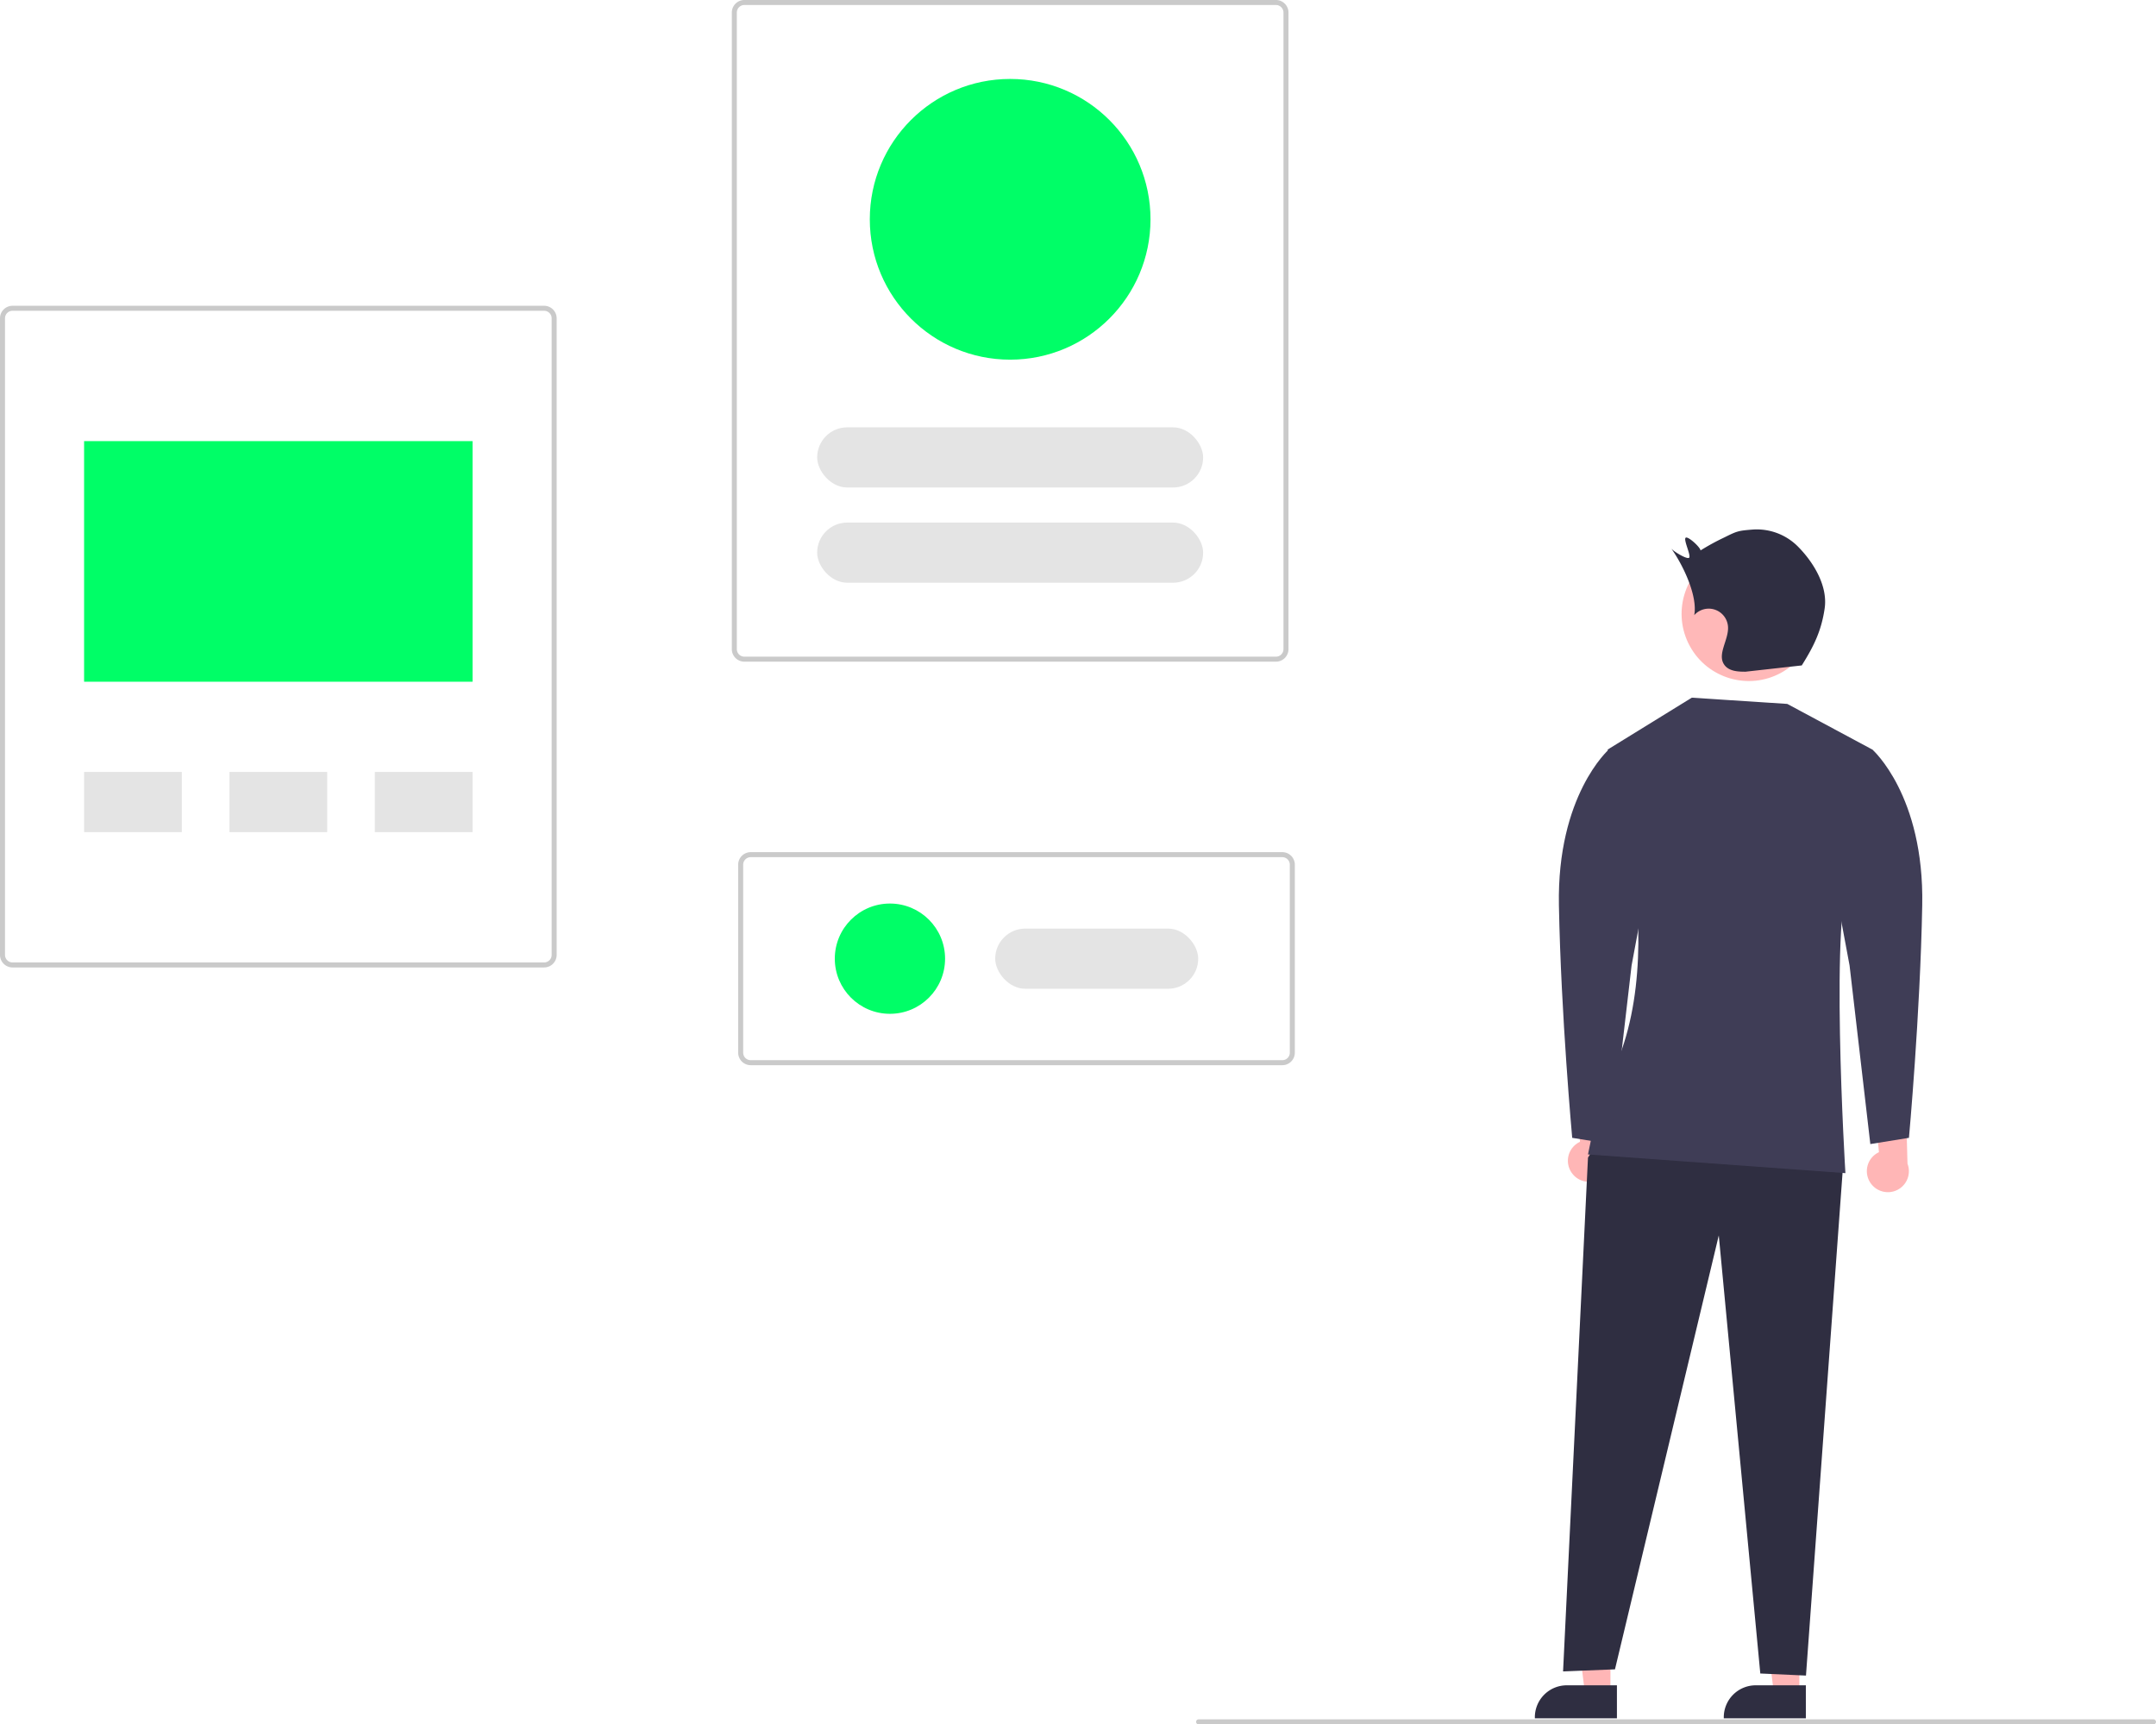
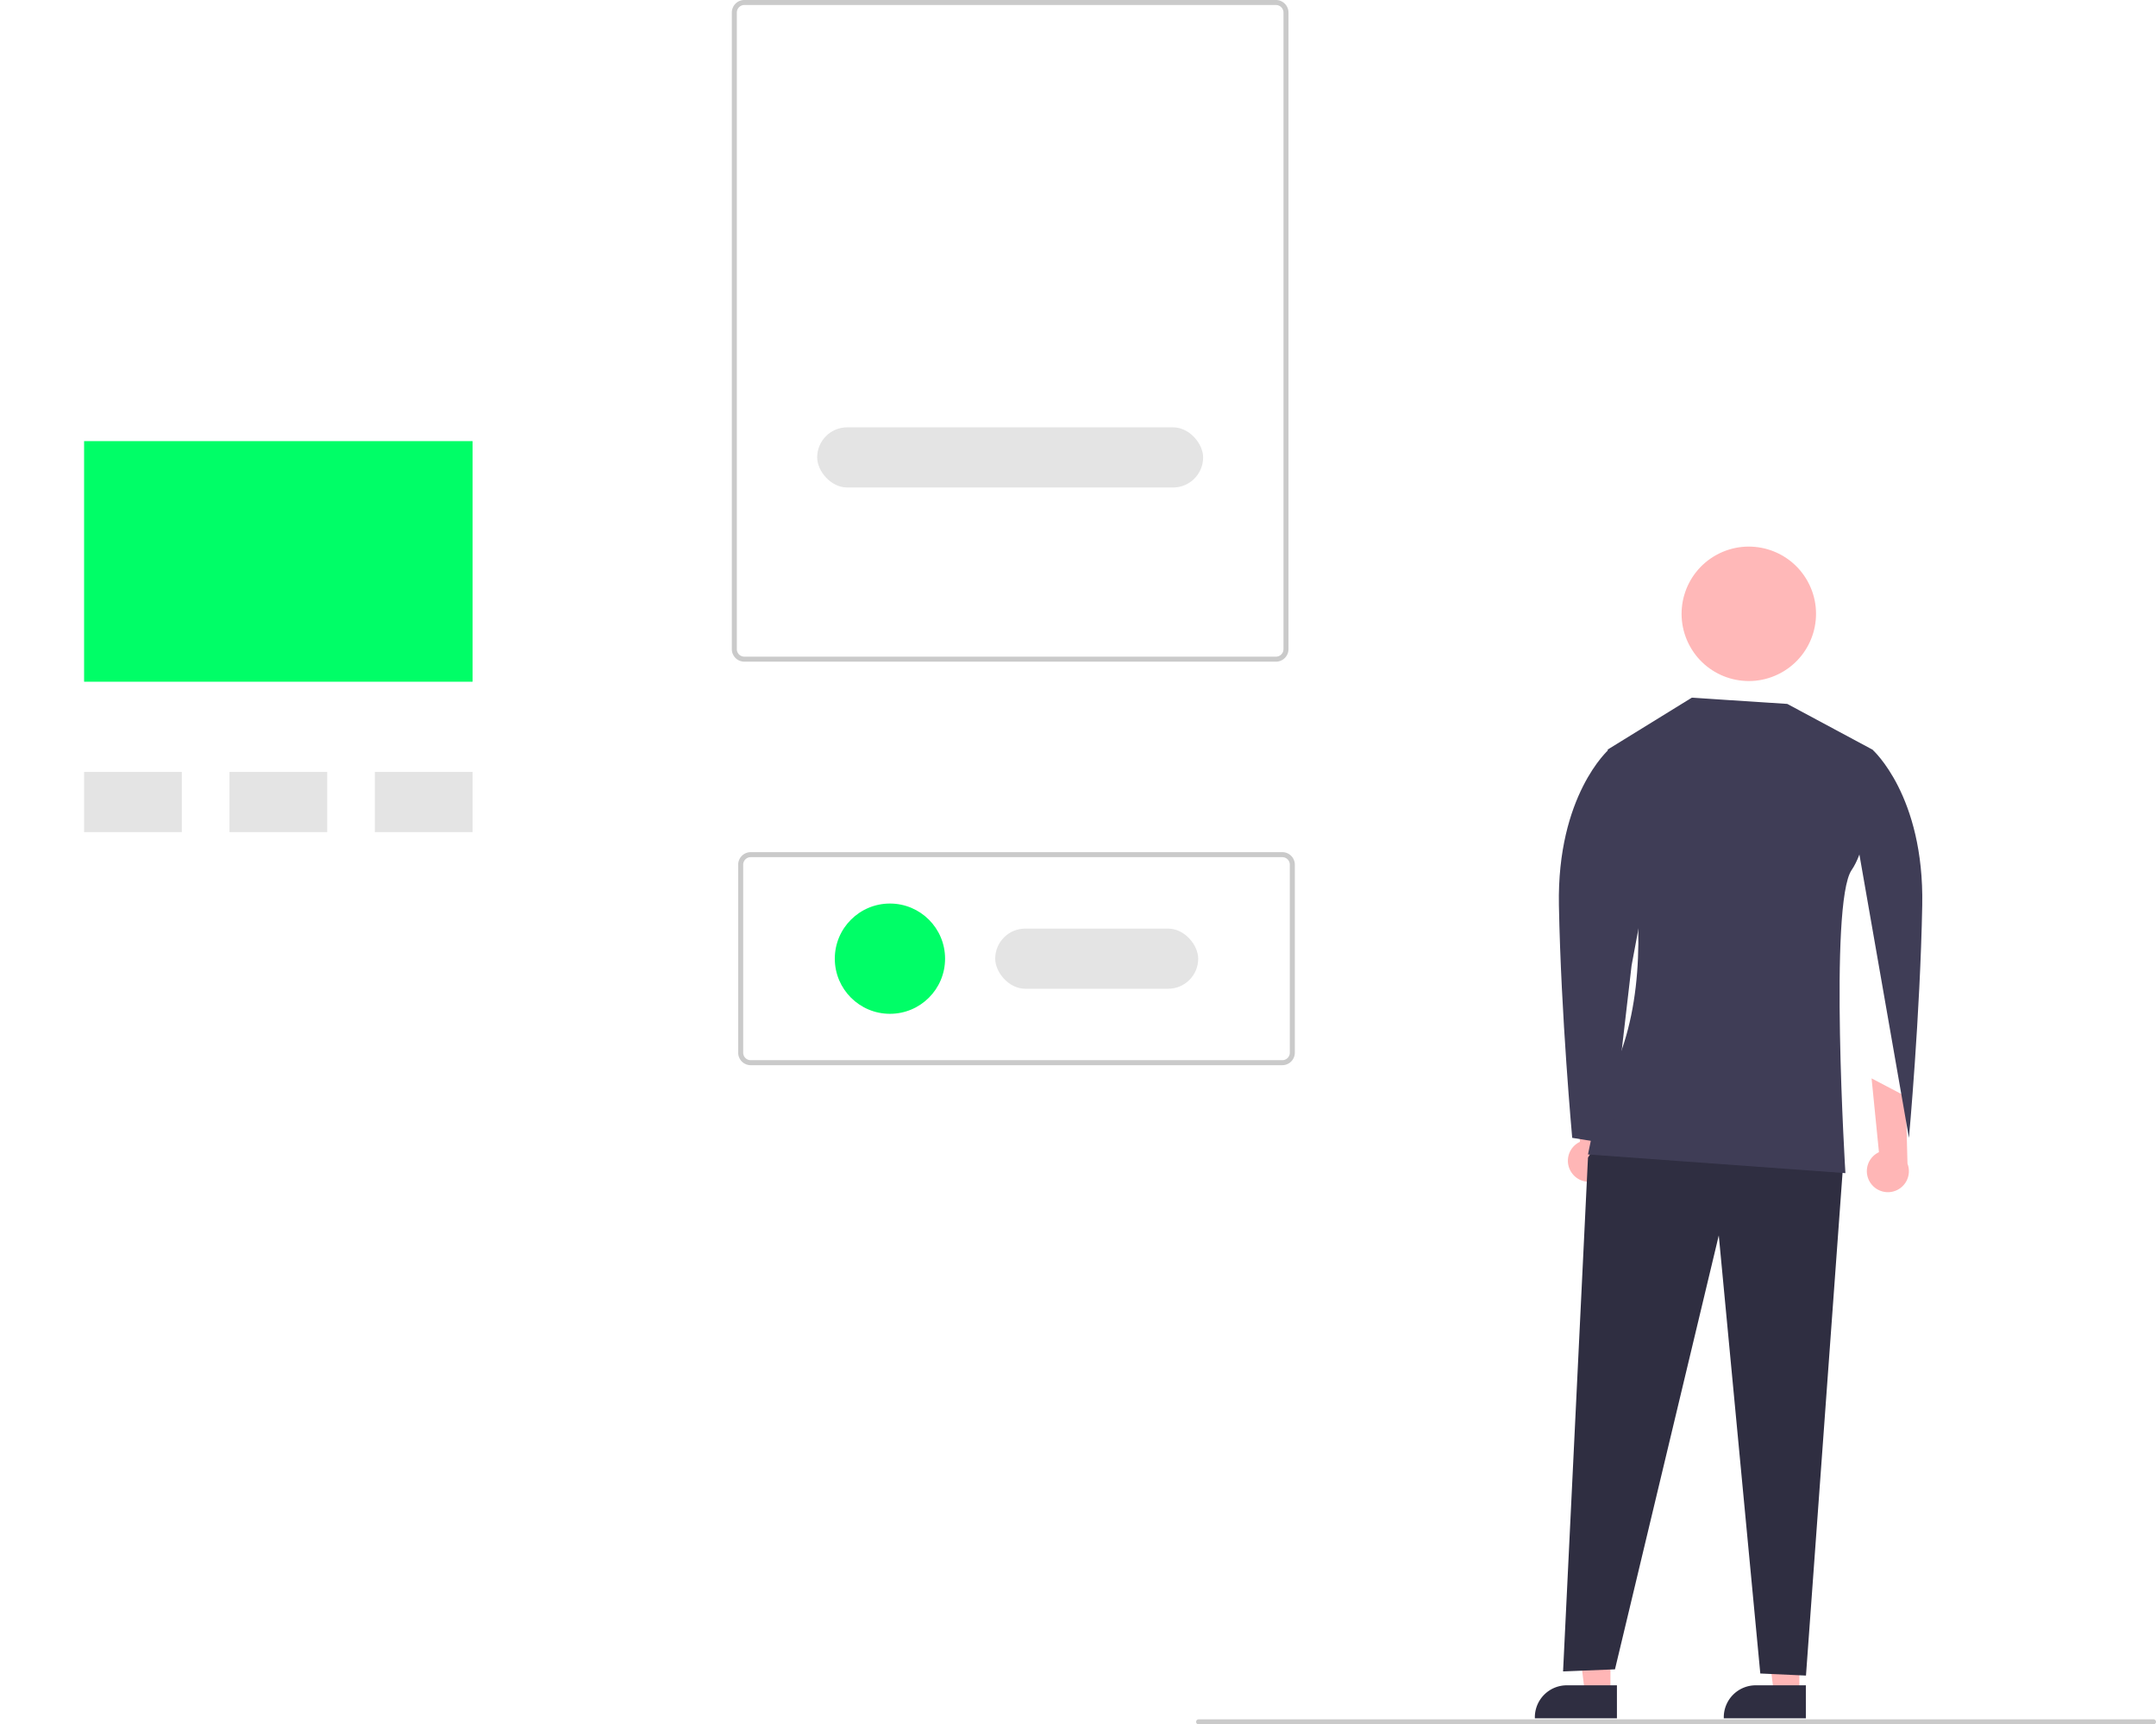
<svg xmlns="http://www.w3.org/2000/svg" width="860.248" height="688" data-name="Layer 1">
-   <path fill="#cacaca" d="M217.107 386H5a5.006 5.006 0 0 1-5-5V127a5.006 5.006 0 0 1 5-5h212.107a5.006 5.006 0 0 1 5 5v254a5.006 5.006 0 0 1-5 5ZM5 124a3.003 3.003 0 0 0-3 3v254a3.003 3.003 0 0 0 3 3h212.107a3.003 3.003 0 0 0 3-3V127a3.003 3.003 0 0 0-3-3Z" />
  <path fill="#00fe67" d="M33.553 176h155v96h-155z" />
  <path fill="#e4e4e4" d="M33.553 308h39v24h-39zm116 0h39v24h-39zm-58 0h39v24h-39z" />
  <path fill="#cacaca" d="M509.107 264H297a5.006 5.006 0 0 1-5-5V5a5.006 5.006 0 0 1 5-5h212.107a5.006 5.006 0 0 1 5 5v254a5.006 5.006 0 0 1-5 5ZM297 2a3.003 3.003 0 0 0-3 3v254a3.003 3.003 0 0 0 3 3h212.107a3.003 3.003 0 0 0 3-3V5a3.003 3.003 0 0 0-3-3Zm214.64 423H299.534a5.006 5.006 0 0 1-5-5v-75a5.006 5.006 0 0 1 5-5H511.64a5.006 5.006 0 0 1 5 5v75a5.006 5.006 0 0 1-5 5Zm-212.106-83a3.003 3.003 0 0 0-3 3v75a3.003 3.003 0 0 0 3 3H511.64a3.003 3.003 0 0 0 3-3v-75a3.003 3.003 0 0 0-3-3Z" />
  <rect width="154" height="24" x="326.053" y="170.5" fill="#e4e4e4" rx="12" />
-   <rect width="154" height="24" x="326.053" y="208.5" fill="#e4e4e4" rx="12" />
-   <circle cx="403.053" cy="87.5" r="56" fill="#00fe67" />
  <rect width="81" height="24" x="397.087" y="370.5" fill="#e4e4e4" rx="12" />
  <circle cx="355.087" cy="382.5" r="22" fill="#00fe67" />
  <path fill="#cacaca" d="M859.248 688h-381a1 1 0 0 1 0-2h381a1 1 0 0 1 0 2Z" />
  <path fill="#ffb6b6" d="M746.38 472.045a8.33 8.33 0 0 1 3.326-12.332l-2.944-29.455 13.62 7.15.708 26.874a8.375 8.375 0 0 1-14.71 7.763Zm-119.286-4.142a8.33 8.33 0 0 1 3.327-12.332l-2.944-29.455 13.62 7.15.708 26.874a8.375 8.375 0 0 1-14.711 7.763Zm90.855 207.831h-10.155l-4.832-39.172h14.989l-.002 39.172z" />
  <path fill="#2f2e41" d="M720.54 685.578h-32.747v-.415a12.746 12.746 0 0 1 12.746-12.745h20Z" />
  <path fill="#ffb6b6" d="M642.568 675.734h-10.156l-4.831-39.172h14.988l-.001 39.172z" />
  <path fill="#2f2e41" d="M645.158 685.578H612.41v-.415a12.746 12.746 0 0 1 12.746-12.745h20.001Z" />
  <circle cx="867.651" cy="350.906" r="26.819" fill="#ffb8b8" transform="rotate(-28.663 575.263 630.365)" />
  <path fill="#2f2e41" d="m638.578 453.984-4.97 7.873-9.94 205.018 20.709-.828 41.419-173.13 16.567 174.786 18.224.829 14.787-203.261-96.796-11.287z" />
  <path fill="#3f3d56" d="m747.095 299.079-33.963-18.224-38.105-2.485-33.579 20.709s29.437 86.979-2.87 137.51l-4.97 24.022 102.718 7.455s-6.627-107.688 2.485-120.942 8.284-48.045 8.284-48.045Z" />
-   <path fill="#3f3d56" d="m735.374 303.592 11.72-4.513s20.71 18.224 19.882 62.128-5.303 92.777-5.303 92.777l-15.406 2.485-8.284-71.24-11.597-62.127Zm-81.761 0-11.721-4.513s-20.71 18.224-19.881 62.128 5.303 92.777 5.303 92.777l15.406 2.485 8.284-71.24 11.597-62.127Z" />
-   <path fill="#2f2e41" d="M717.163 217.85a23.137 23.137 0 0 0-17.917-6.558c-5.772.466-6.148.606-11.333 3.184a91.529 91.529 0 0 0-9.4 5.141c-.028-1.231-5.143-5.944-5.971-5.032-.828.913 2.134 6.842 1.473 7.88s-6.647-2.676-7.272-3.738c4.623 6.375 10.727 18.979 9.262 26.717a7.716 7.716 0 0 1 13.477 4.641c.326 5.29-4.577 11.09-1.37 15.311 1.833 2.415 5.327 2.616 8.359 2.602l22.435-2.501c4.82-7.682 7.825-13.774 9.136-22.747 1.312-8.973-4.447-18.508-10.88-24.9Z" />
+   <path fill="#3f3d56" d="m735.374 303.592 11.72-4.513s20.71 18.224 19.882 62.128-5.303 92.777-5.303 92.777Zm-81.761 0-11.721-4.513s-20.71 18.224-19.881 62.128 5.303 92.777 5.303 92.777l15.406 2.485 8.284-71.24 11.597-62.127Z" />
</svg>